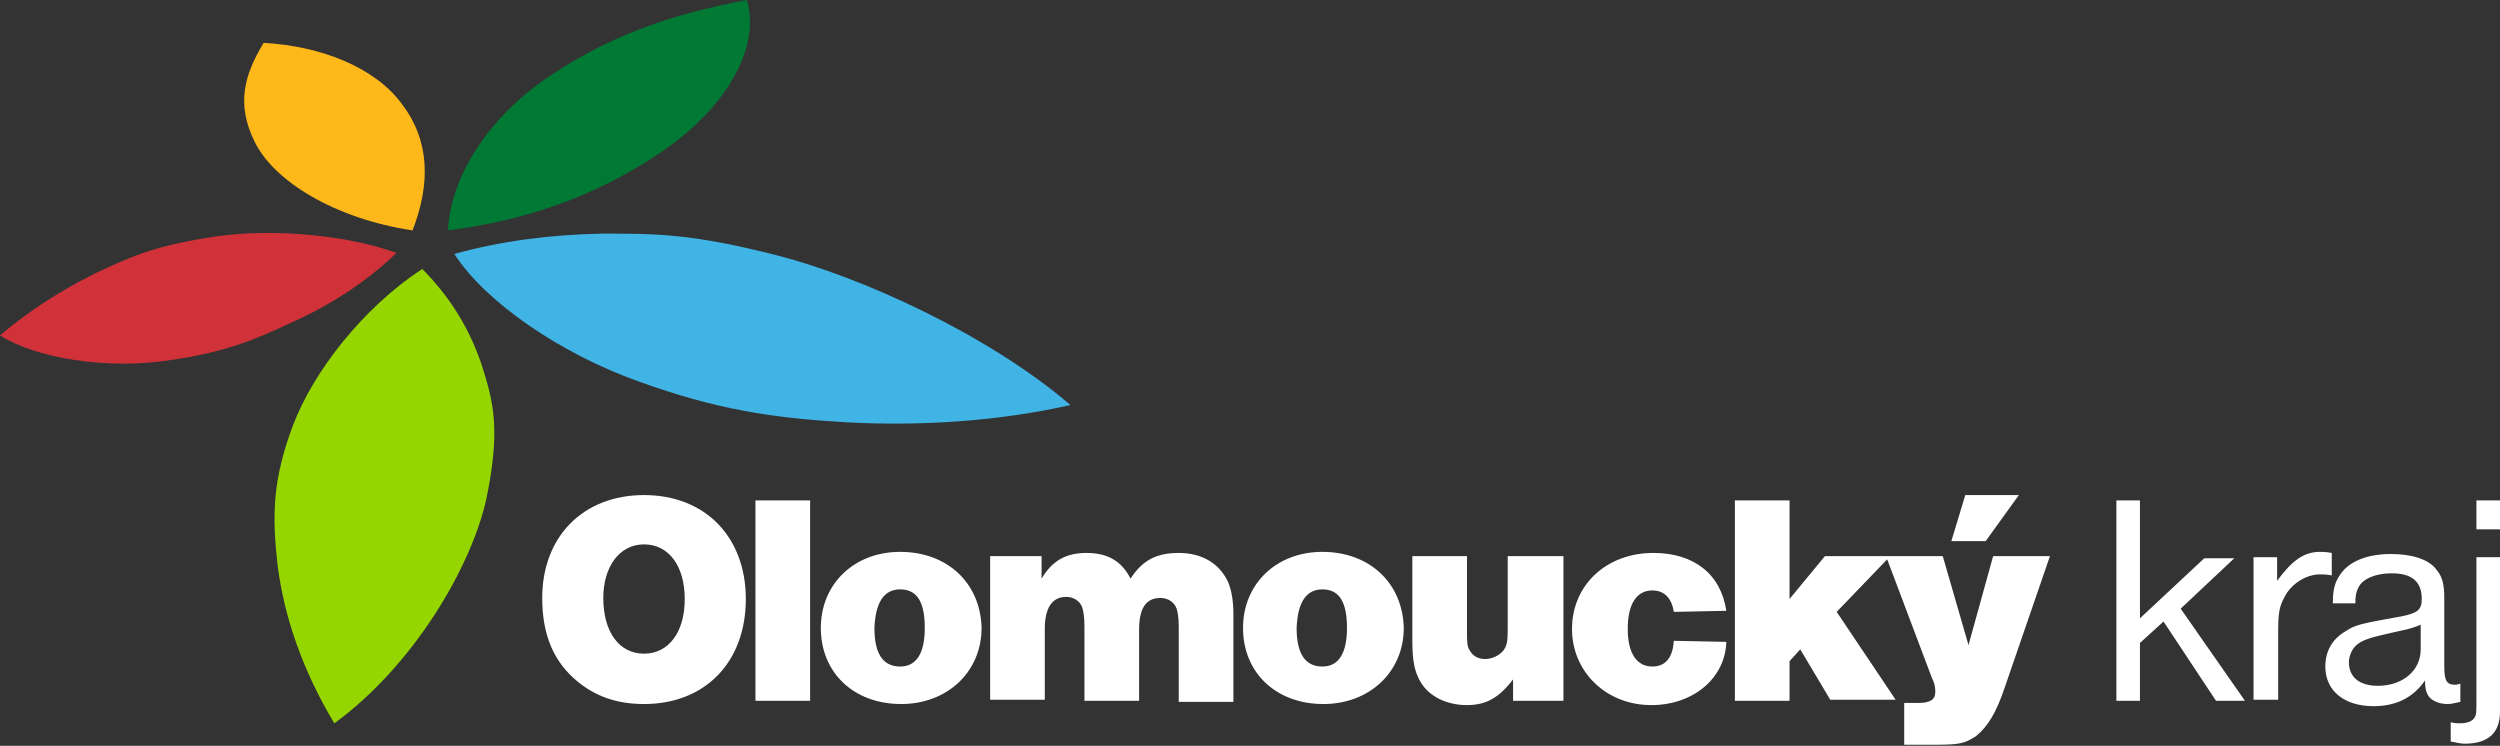
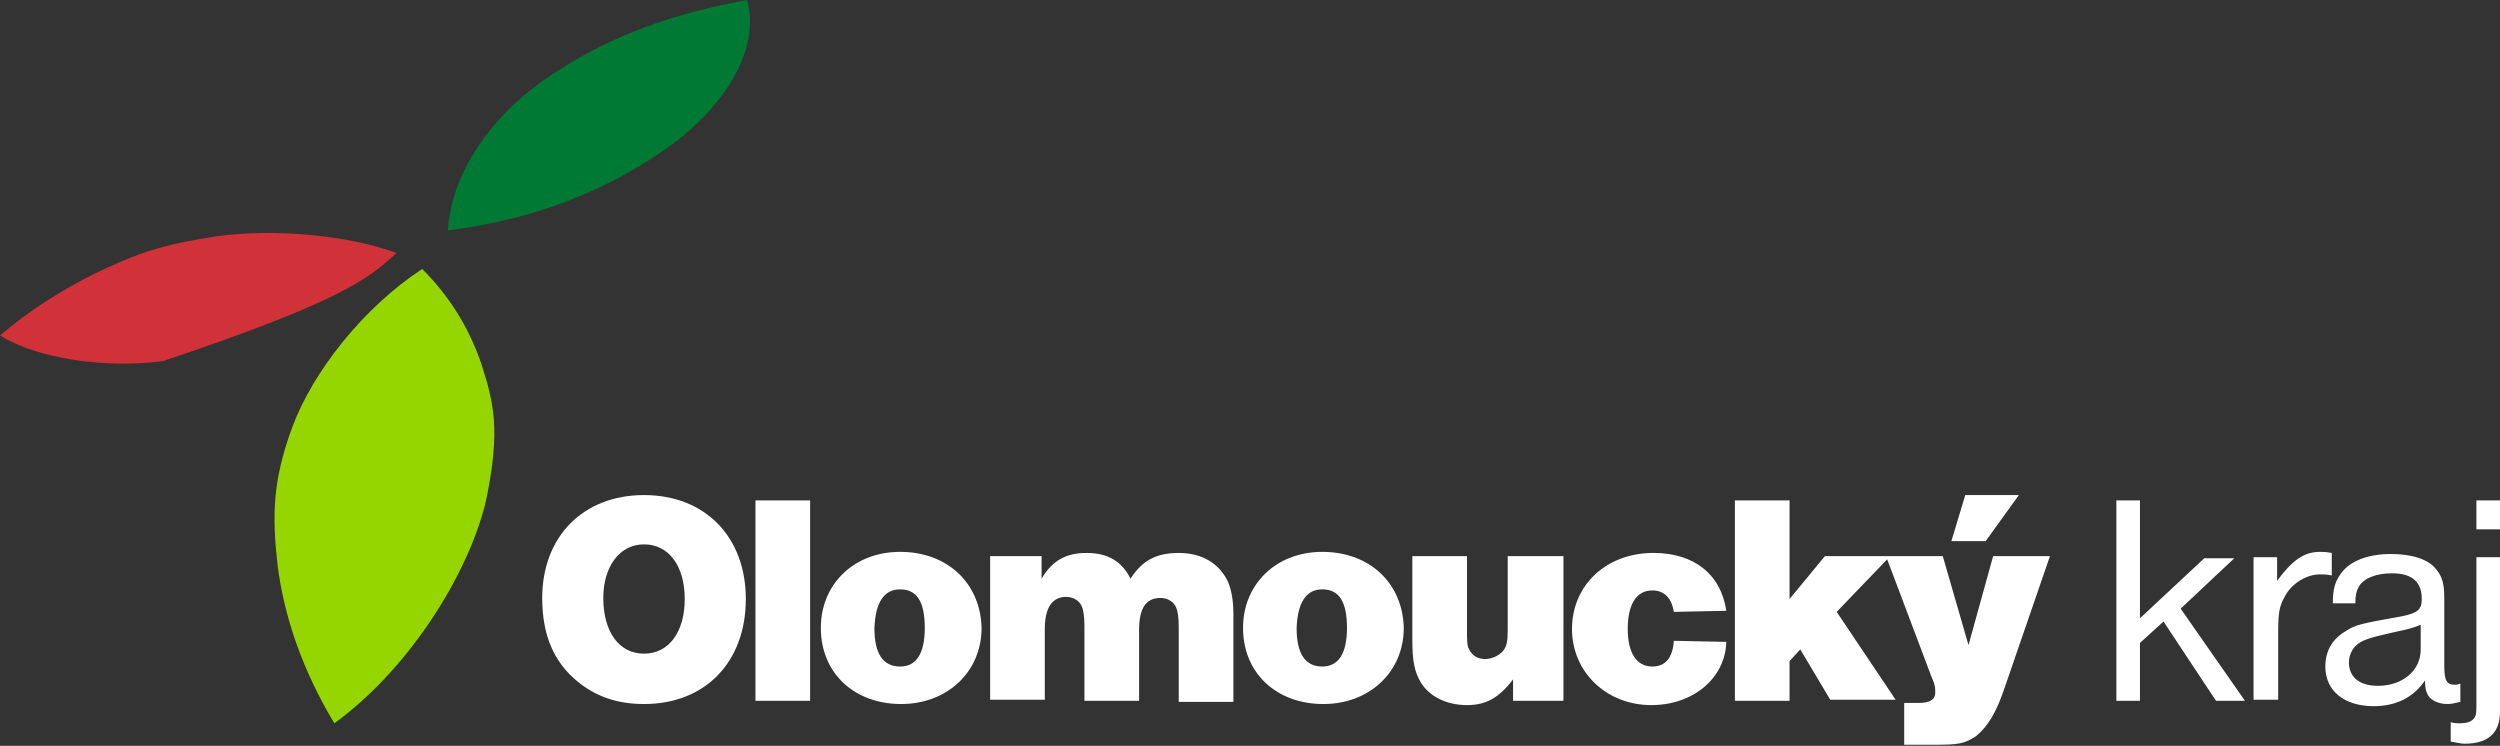
<svg xmlns="http://www.w3.org/2000/svg" version="1.1" id="Vrstva_1" x="0px" y="0px" viewBox="0 0 233.3 69.6" style="enable-background:new 0 0 233.3 69.6;" xml:space="preserve">
  <rect x="0" y="0" width="233.3" height="69.6" fill="#333333" stroke="none" />
  <style type="text/css">
	.st0{clip-path:url(#SVGID_2_);fill:#ECECEC;}
	.st1{clip-path:url(#SVGID_2_);fill:#312783;}
	.st2{clip-path:url(#SVGID_2_);fill:#FFFFFF;}
	.st3{clip-path:url(#SVGID_4_);fill:url(#SVGID_5_);}
	.st4{clip-path:url(#SVGID_7_);fill:#E30613;}
	.st5{clip-path:url(#SVGID_7_);fill:#312783;}
	.st6{fill:#312783;}
	.st7{clip-path:url(#SVGID_9_);fill:#312783;}
	.st8{clip-path:url(#SVGID_9_);fill:#6859A3;}
	.st9{clip-path:url(#SVGID_9_);fill:#FFFFFF;}
	.st10{clip-path:url(#SVGID_11_);fill:url(#SVGID_12_);}
	.st11{clip-path:url(#SVGID_14_);fill:#ED694B;}
	.st12{clip-path:url(#SVGID_16_);fill:url(#SVGID_17_);}
	.st13{clip-path:url(#SVGID_19_);fill:#6859A3;}
	.st14{clip-path:url(#SVGID_19_);fill:#E30613;}
	.st15{clip-path:url(#SVGID_19_);fill:#312783;}
	.st16{clip-path:url(#SVGID_21_);fill:#E30613;}
	.st17{fill:#E30613;}
	.st18{clip-path:url(#SVGID_23_);fill:#E30613;}
	.st19{fill:#294D90;}
	.st20{fill:#ffffff;}
	.st21{fill-rule:evenodd;clip-rule:evenodd;fill:#95D600;}
	.st22{fill-rule:evenodd;clip-rule:evenodd;fill:#40B4E5;}
	.st23{fill-rule:evenodd;clip-rule:evenodd;fill:#007934;}
	.st24{fill-rule:evenodd;clip-rule:evenodd;fill:#FFB819;}
	.st25{fill-rule:evenodd;clip-rule:evenodd;fill:#D13239;}
	.st26{fill:#C51A1B;}
	.st27{fill:#FFFFFF;}
</style>
  <g>
    <path class="st20" d="M60.1,46.2c-5.7,0-9.5,3.9-9.5,9.6c0,3.5,1.1,6,3.3,7.8c1.7,1.4,3.7,2.1,6.2,2.1c5.7,0,9.5-3.9,9.5-9.8   C69.6,50.1,65.8,46.2,60.1,46.2L60.1,46.2z M60.1,50.8c2.3,0,3.8,2,3.8,5.1c0,3.1-1.5,5.1-3.8,5.1c-2.3,0-3.8-2-3.8-5.2   C56.3,52.9,57.8,50.8,60.1,50.8L60.1,50.8z M75.6,46.7h-5.1v18.7h5.1V46.7L75.6,46.7z M84,51.5c-4.3,0-7.4,3-7.4,7.1   c0,4.2,3.1,7.1,7.5,7.1c4.3,0,7.5-3,7.5-7.1C91.5,54.4,88.4,51.5,84,51.5L84,51.5z M84,55c1.6,0,2.3,1.2,2.3,3.6   c0,2.4-0.8,3.6-2.3,3.6c-1.6,0-2.4-1.2-2.4-3.6C81.7,56.2,82.5,55,84,55L84,55z M97.2,51.9h-4.8v13.4h5.1v-6.6c0-2,0.7-3,2-3   c0.7,0,1.3,0.4,1.5,1c0.1,0.3,0.2,0.9,0.2,1.7v7h5.1v-6.6c0-2,0.6-3,2-3c0.7,0,1.3,0.4,1.5,1c0.1,0.3,0.2,0.8,0.2,1.7v7h5.1v-8.2   c0-1.3-0.2-2.3-0.5-3c-0.8-1.7-2.4-2.7-4.6-2.7c-2.1,0-3.4,0.7-4.5,2.4c-0.8-1.6-2.1-2.4-4.1-2.4c-1.9,0-3.2,0.7-4.2,2.4V51.9   L97.2,51.9z M123.4,51.5c-4.3,0-7.4,3-7.4,7.1c0,4.2,3.1,7.1,7.5,7.1c4.3,0,7.5-3,7.5-7.1C130.9,54.4,127.8,51.5,123.4,51.5   L123.4,51.5z M123.4,55c1.6,0,2.3,1.2,2.3,3.6c0,2.4-0.8,3.6-2.3,3.6c-1.6,0-2.4-1.2-2.4-3.6C121.1,56.2,121.9,55,123.4,55   L123.4,55z M145.8,51.9h-5.1v6.9c0,1.1-0.1,1.5-0.4,1.9c-0.4,0.5-1.1,0.8-1.7,0.8c-0.7,0-1.2-0.3-1.5-0.9c-0.2-0.3-0.2-0.9-0.2-1.8   v-6.9h-5.1v7.8c0,2,0.2,3,0.8,4c0.8,1.3,2.4,2.1,4.3,2.1c1.8,0,3-0.7,4.3-2.4v2h4.7V51.9L145.8,51.9z M156.2,59.8   c-0.1,1.6-0.8,2.4-2,2.4c-1.5,0-2.3-1.3-2.3-3.5c0-2.3,0.8-3.6,2.3-3.6c1.1,0,1.8,0.7,2,2l4.9-0.1c-0.5-3.4-3-5.4-6.8-5.4   c-4.4,0-7.6,3-7.6,7.1c0,4,3.2,7.1,7.4,7.1c3.9,0,6.9-2.5,7-5.9L156.2,59.8L156.2,59.8z M167,61.7l1-1.1l2.8,4.7h6.1l-5.5-8.2   l5-5.2h-6.1l-3.3,4v-9.2h-5.1v18.7h5.1V61.7L167,61.7z M191.3,51.9H186l-2.3,8.3l-2.4-8.3H176l4.3,11.4c0.3,0.6,0.3,1,0.3,1.3   c0,0.7-0.5,1-1.6,1c-0.1,0-0.1,0-1.3,0v3.9h2.7c2.5,0,2.9-0.1,4-0.8c1.1-0.9,1.9-2.2,2.7-4.6L191.3,51.9L191.3,51.9z M188.4,46.2   h-5l-1.3,4.3h3.2L188.4,46.2L188.4,46.2z M199.7,46.7h-2.2v18.7h2.2V60l2.2-2l4.9,7.4h2.7l-6-8.6l5-4.7h-2.8l-6,5.6V46.7   L199.7,46.7z M212.5,52h-2.2v13.3h2.3V59c0-1.8,0.1-2.4,0.6-3.3c0.6-1.2,2-2.1,3.3-2.1c0.3,0,0.6,0,1.1,0.1v-2.1   c-0.6-0.1-0.8-0.1-1.1-0.1c-1.5,0-2.6,0.8-4,2.7V52L212.5,52z M229.6,63.8c-0.3,0.1-0.4,0.1-0.5,0.1c-0.8,0-1-0.4-1-1.8v-6.3   c0-1.3-0.2-2-0.7-2.6c-0.7-1-2.3-1.5-4.3-1.5c-2.2,0-3.9,0.7-4.7,1.9c-0.5,0.7-0.7,1.4-0.7,2.7h2.1c0-0.8,0.1-1.1,0.3-1.5   c0.4-0.8,1.6-1.3,3.1-1.3c1.9,0,2.8,0.8,2.8,2.4c0,1-0.4,1.3-1.8,1.6c-3.9,0.7-4.4,0.8-5.3,1.4c-1.2,0.7-1.9,1.8-1.9,3.3   c0,2.3,1.8,3.7,4.5,3.7c2.1,0,3.7-0.8,4.8-2.4c0,0.7,0.1,1,0.2,1.2c0.2,0.6,1,1,1.9,1c0.4,0,0.7-0.1,1.2-0.2V63.8L229.6,63.8z    M225.9,60.6c0,2-1.7,3.4-4,3.4c-1.7,0-2.7-0.8-2.7-2.2c0-0.6,0.3-1.2,0.6-1.5c0.6-0.6,1.4-0.8,3.6-1.3c1.4-0.3,1.8-0.4,2.5-0.7   V60.6L225.9,60.6z M233.3,52h-2.2v13.3c0,1.2,0,1.4-0.2,1.7c-0.2,0.3-0.6,0.5-1.4,0.5c-0.2,0-0.4,0-0.8-0.1v1.8   c0.6,0.1,0.9,0.2,1.3,0.2c2.2,0,3.3-1,3.3-3V52L233.3,52z M233.3,46.7h-2.2v2.7h2.2V46.7L233.3,46.7z" />
    <path class="st21" d="M39.4,25.1c-5.5,3.6-10.2,9.6-12.1,14.7c-1.9,5.1-1.9,8.4-1.4,12.9c0.6,4.8,2.3,9.8,5.3,14.8   c7.4-5.4,12.8-14.6,14.2-21c1.3-6.4,0.7-8.9-0.5-12.6C43.7,30.4,41.8,27.5,39.4,25.1L39.4,25.1z" />
-     <path class="st22" d="M42.4,23.7c2.9,4.5,9.9,9.3,17.2,11.9c7.2,2.6,12.4,3.4,19.2,3.8c7.2,0.4,14.4-0.1,21.1-1.6   c-7.7-6.6-19.6-12-27.5-14c-7.9-2-11.1-2-16.2-2C51.3,21.9,46.7,22.5,42.4,23.7L42.4,23.7z" />
    <path class="st23" d="M41.8,21.5c7.1-0.9,13.7-3.1,19.9-7.3C67.9,10,71,4.3,69.7,0c-6.9,1.3-12.5,3.2-18.1,6.9   C46,10.5,42.1,16.1,41.8,21.5L41.8,21.5z" />
-     <path class="st24" d="M38.5,21.5c1.7-4.4,1.6-8.4-1-11.8C35,6.3,30,4.3,24.6,4c-1.8,3-2.6,5.7-0.8,9.3   C25.6,16.9,31.2,20.4,38.5,21.5L38.5,21.5z" />
-     <path class="st25" d="M37,23.6c-5.3-1.9-12.7-2.3-17.7-1.4c-5,0.8-7.2,1.8-10.4,3.3C5.7,27.1,2.7,29,0,31.3   c3.5,2.2,9.9,3.1,15.2,2.4s8.2-1.8,12-3.6C31,28.4,34.3,26.2,37,23.6L37,23.6z" />
+     <path class="st25" d="M37,23.6c-5.3-1.9-12.7-2.3-17.7-1.4c-5,0.8-7.2,1.8-10.4,3.3C5.7,27.1,2.7,29,0,31.3   c3.5,2.2,9.9,3.1,15.2,2.4C31,28.4,34.3,26.2,37,23.6L37,23.6z" />
  </g>
</svg>